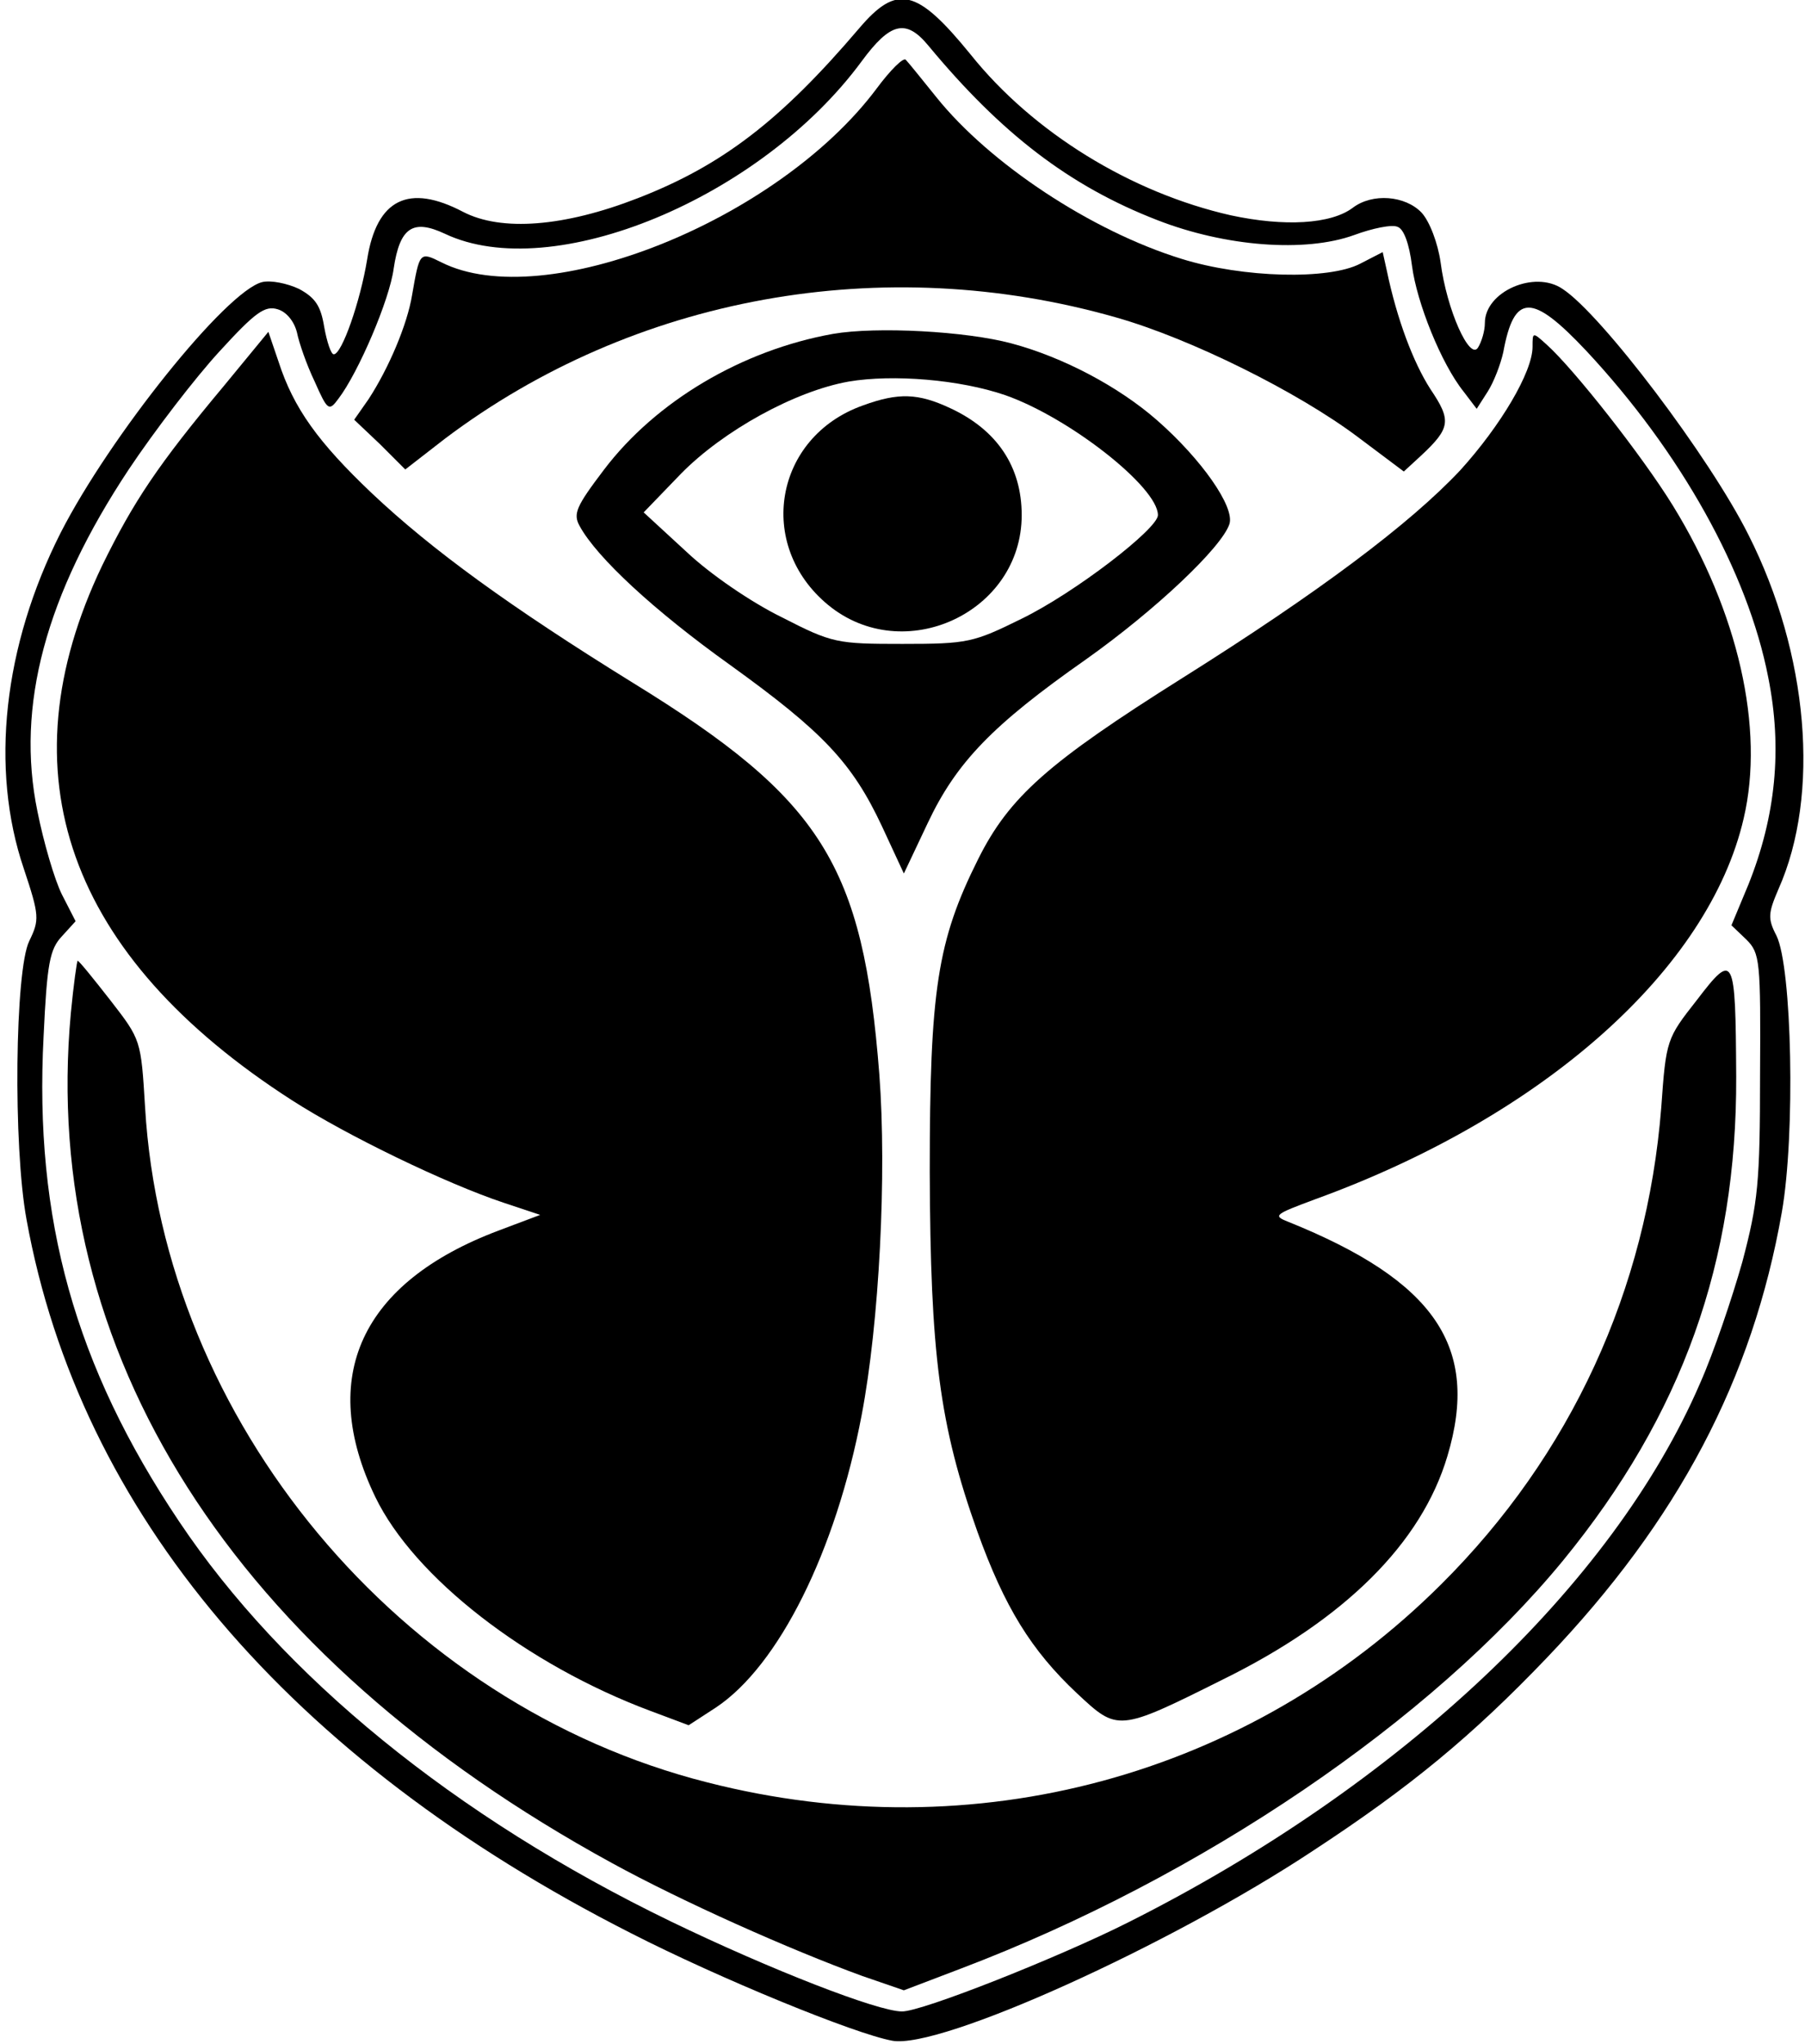
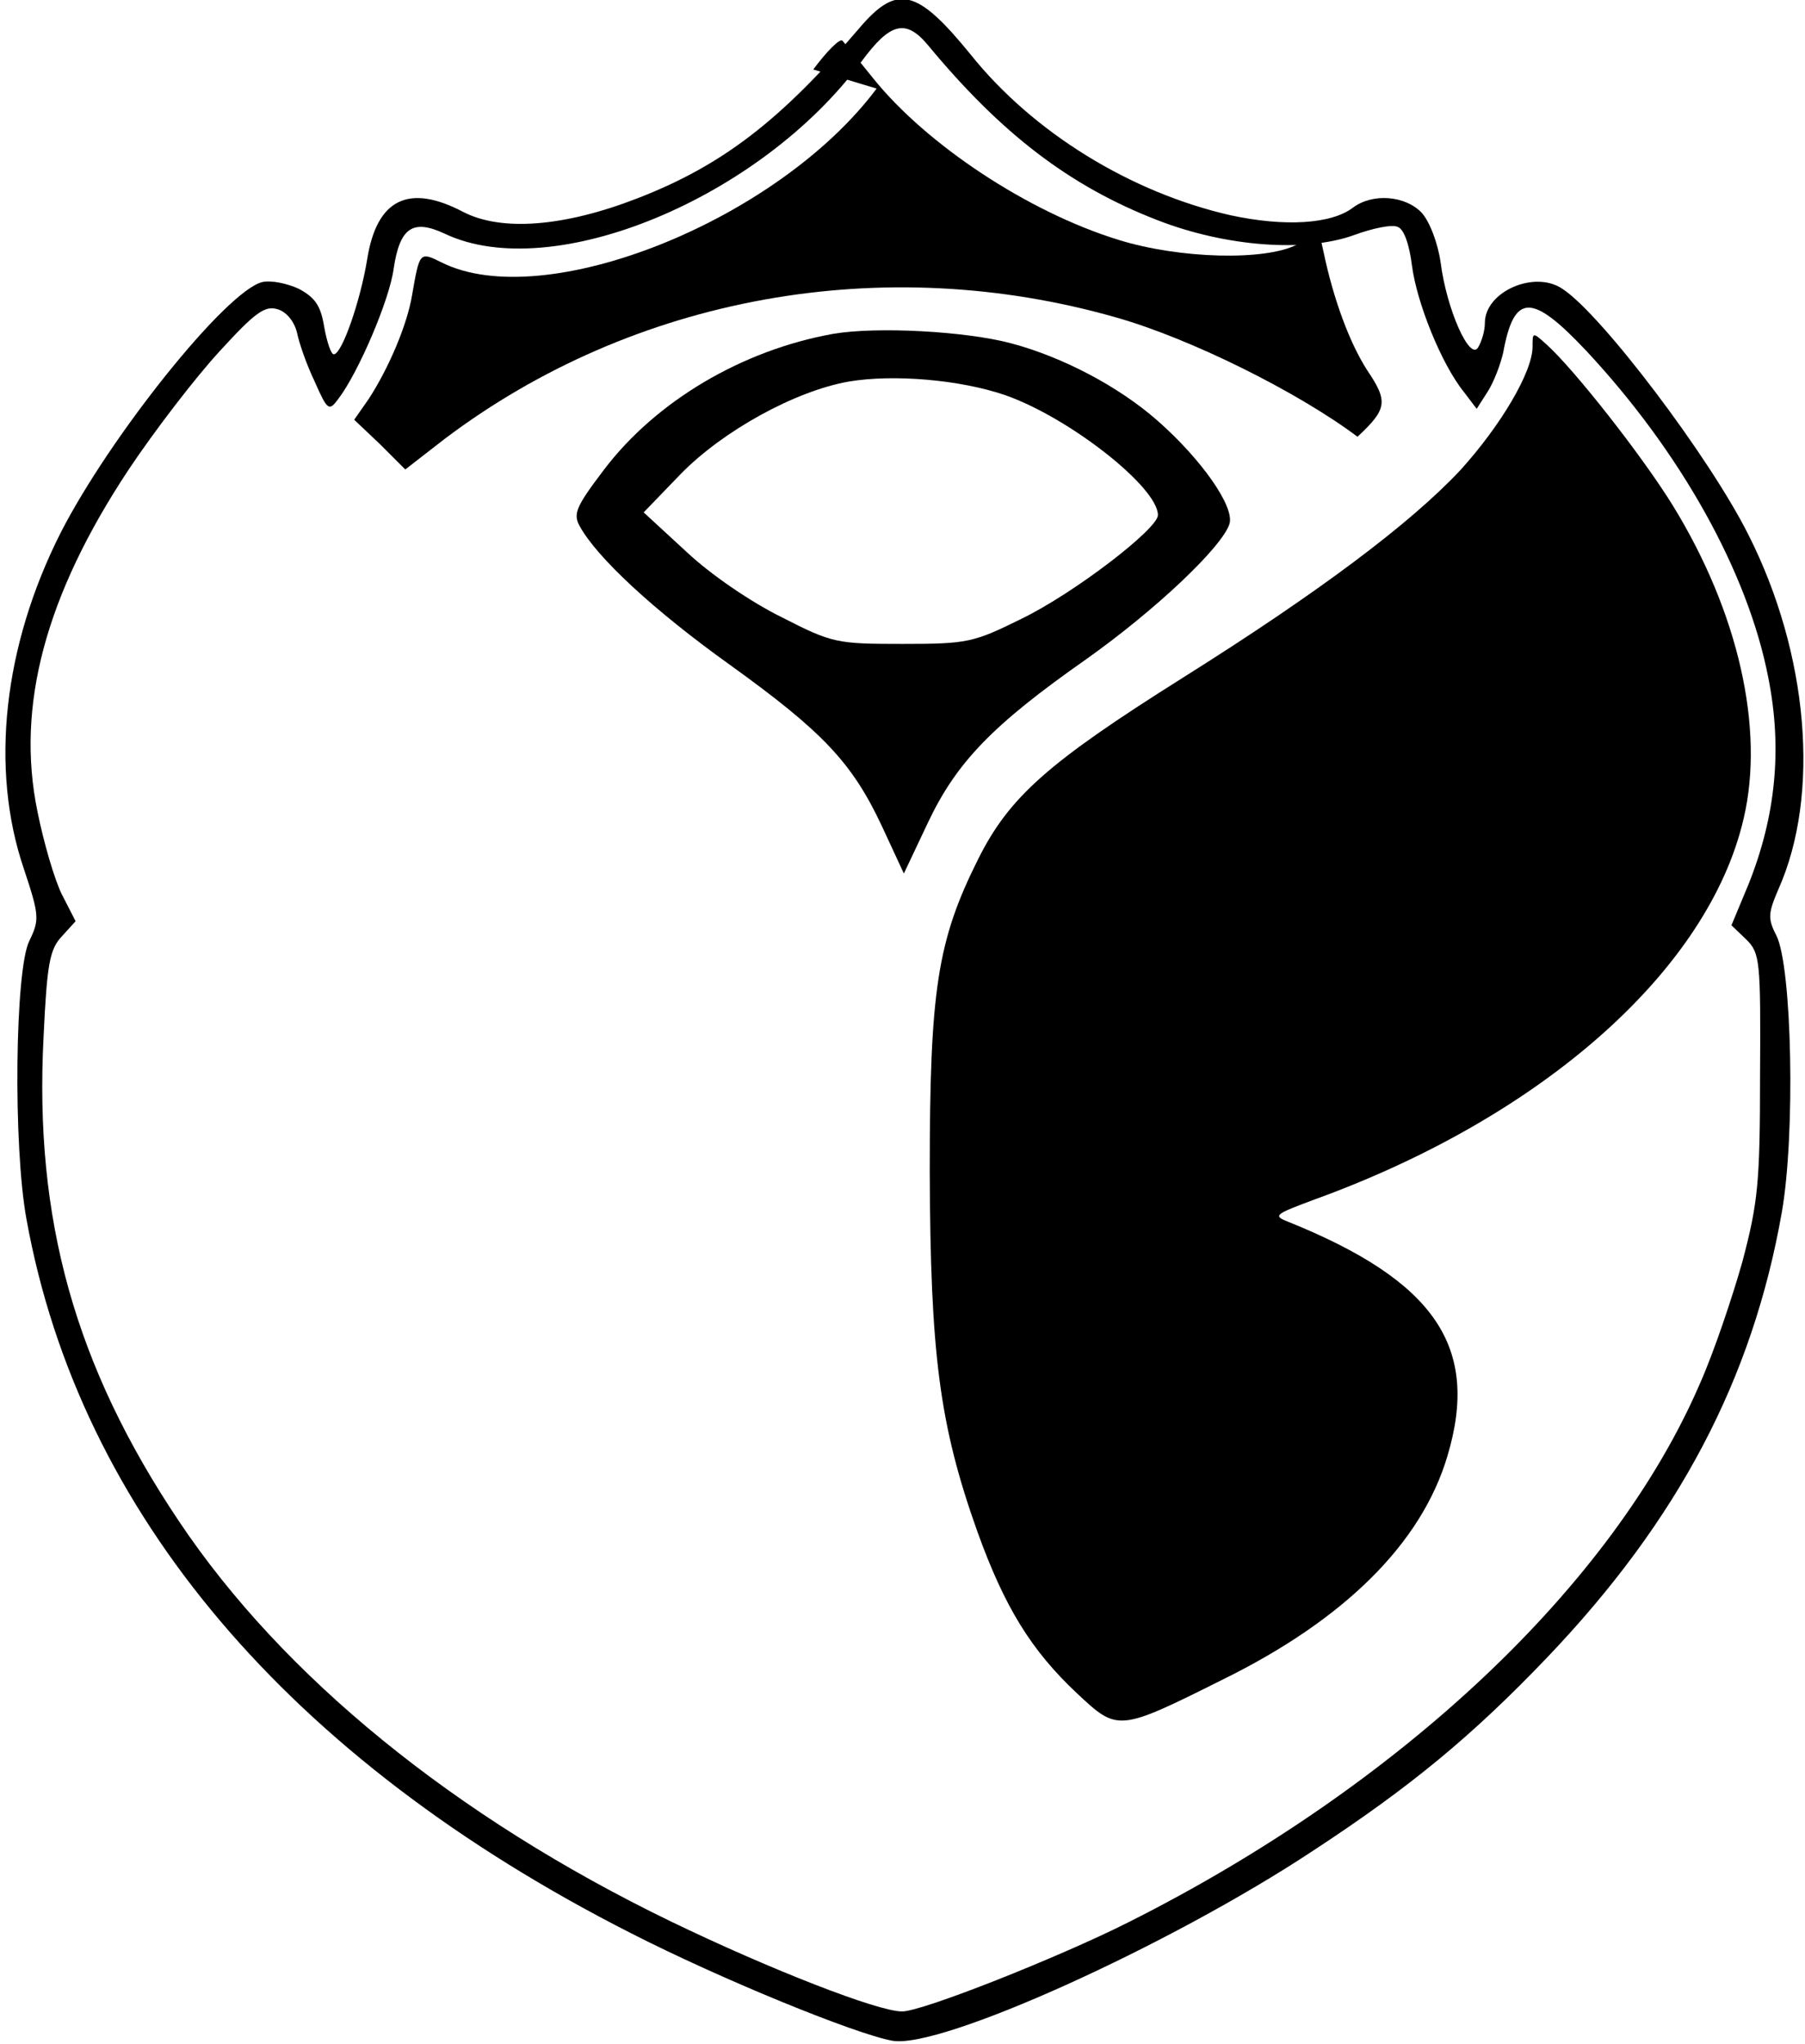
<svg xmlns="http://www.w3.org/2000/svg" version="1.0" width="265pt" height="300pt" viewBox="0 0 265 300" preserveAspectRatio="xMidYMid meet">
  <g transform="translate(0,300) scale(0.1,-0.1)" fill="#000000" stroke="none">
    <path d="M1261 2958 c-115 -135 -201 -201 -325 -249 -108 -42 -200 -49 -256 -20 -80 42 -127 19 -141 -70 -10 -61 -37 -139 -49 -139 -4 0 -10 18 -14 40 -5 31 -13 43 -37 56 -17 8 -41 13 -54 10 -53 -13 -224 -227 -296 -368 -84 -166 -104 -346 -54 -493 23 -69 23 -75 8 -106 -21 -42 -24 -301 -4 -409 78 -430 385 -792 887 -1047 131 -67 329 -148 384 -158 70 -13 408 140 618 279 142 93 233 168 343 283 193 202 302 409 345 654 20 114 15 360 -8 406 -13 25 -12 33 3 68 62 139 44 346 -44 520 -57 114 -216 324 -273 361 -41 28 -114 -4 -114 -50 0 -12 -5 -28 -10 -36 -12 -20 -46 55 -55 125 -4 28 -16 60 -28 73 -24 25 -72 29 -101 7 -32 -24 -100 -28 -179 -11 -146 33 -290 121 -382 236 -79 97 -108 104 -164 38z m102 -25 c107 -129 207 -206 336 -256 100 -39 217 -48 289 -22 27 10 56 16 64 12 9 -3 17 -25 21 -57 7 -54 43 -144 76 -185 l19 -25 16 25 c9 14 19 40 23 58 16 87 42 87 122 2 139 -149 237 -325 267 -479 21 -105 11 -204 -29 -304 l-25 -60 22 -21 c20 -20 21 -31 20 -199 0 -158 -3 -187 -26 -274 -15 -53 -42 -133 -62 -178 -128 -297 -441 -591 -839 -791 -101 -51 -305 -132 -333 -131 -35 0 -192 61 -339 132 -318 154 -570 360 -722 587 -153 228 -213 444 -199 712 5 107 9 128 27 147 l20 22 -20 39 c-11 22 -27 77 -36 122 -32 155 12 318 134 502 38 57 98 135 133 173 53 58 67 68 86 62 13 -4 24 -18 28 -34 3 -15 14 -47 26 -72 19 -43 21 -44 35 -25 29 38 75 145 81 191 9 60 28 73 75 51 158 -75 464 52 612 253 42 57 65 63 98 23z" />
-     <path d="M1287 2870 c-145 -194 -488 -331 -639 -255 -32 16 -32 15 -43 -48 -7 -43 -34 -107 -64 -153 l-21 -30 38 -36 37 -37 58 45 c277 209 643 276 986 178 109 -31 266 -109 354 -175 l68 -51 25 23 c44 41 45 52 14 98 -25 39 -49 102 -64 174 l-6 27 -33 -17 c-46 -24 -172 -21 -262 7 -133 41 -282 140 -360 237 -21 26 -41 51 -45 55 -3 5 -23 -15 -43 -42z" />
+     <path d="M1287 2870 c-145 -194 -488 -331 -639 -255 -32 16 -32 15 -43 -48 -7 -43 -34 -107 -64 -153 l-21 -30 38 -36 37 -37 58 45 c277 209 643 276 986 178 109 -31 266 -109 354 -175 c44 41 45 52 14 98 -25 39 -49 102 -64 174 l-6 27 -33 -17 c-46 -24 -172 -21 -262 7 -133 41 -282 140 -360 237 -21 26 -41 51 -45 55 -3 5 -23 -15 -43 -42z" />
    <path d="M1223 2510 c-134 -24 -260 -99 -336 -199 -41 -54 -46 -65 -36 -83 25 -46 109 -124 221 -204 136 -98 179 -143 223 -237 l32 -69 35 74 c42 89 95 144 232 240 103 73 200 165 211 199 8 25 -41 95 -106 152 -57 50 -139 93 -214 113 -67 18 -198 25 -262 14z m253 -90 c94 -33 224 -135 224 -176 0 -20 -122 -114 -200 -152 -71 -35 -79 -37 -175 -37 -96 0 -103 1 -177 39 -45 22 -105 63 -140 96 l-63 58 55 57 c62 63 167 121 246 135 65 11 163 3 230 -20z" />
-     <path d="M1267 2405 c-130 -46 -158 -205 -51 -293 111 -91 284 -11 284 132 0 71 -36 125 -105 157 -47 22 -76 23 -128 4z" />
-     <path d="M329 2434 c-97 -116 -133 -170 -179 -264 -146 -305 -51 -573 279 -785 81 -52 226 -122 310 -150 l54 -18 -61 -23 c-202 -76 -266 -215 -181 -391 57 -118 222 -246 404 -314 l56 -21 40 26 c92 61 176 229 214 429 26 136 37 354 26 500 -24 308 -84 404 -362 575 -181 112 -295 195 -383 278 -79 75 -115 125 -137 193 l-15 44 -65 -79z" />
    <path d="M2250 2491 c0 -37 -47 -116 -106 -181 -74 -79 -209 -180 -408 -305 -197 -124 -254 -174 -300 -266 -60 -120 -71 -192 -71 -459 1 -267 14 -371 70 -528 40 -111 79 -174 146 -237 60 -56 60 -57 214 20 179 88 292 200 330 328 48 160 -18 257 -234 344 -23 9 -19 11 40 33 336 122 578 338 629 559 31 132 -8 303 -104 459 -45 73 -145 200 -185 236 -21 19 -21 19 -21 -3z" />
-     <path d="M104 1513 c-46 -497 238 -943 794 -1247 104 -57 261 -127 368 -166 l61 -21 84 32 c353 134 691 364 884 599 175 214 255 438 254 710 -1 179 -3 184 -58 112 -44 -56 -45 -58 -52 -157 -21 -268 -133 -511 -323 -700 -283 -282 -685 -391 -1077 -291 -452 114 -799 531 -826 991 -6 99 -6 99 -51 157 -25 32 -46 58 -48 58 -1 0 -6 -35 -10 -77z" />
  </g>
</svg>